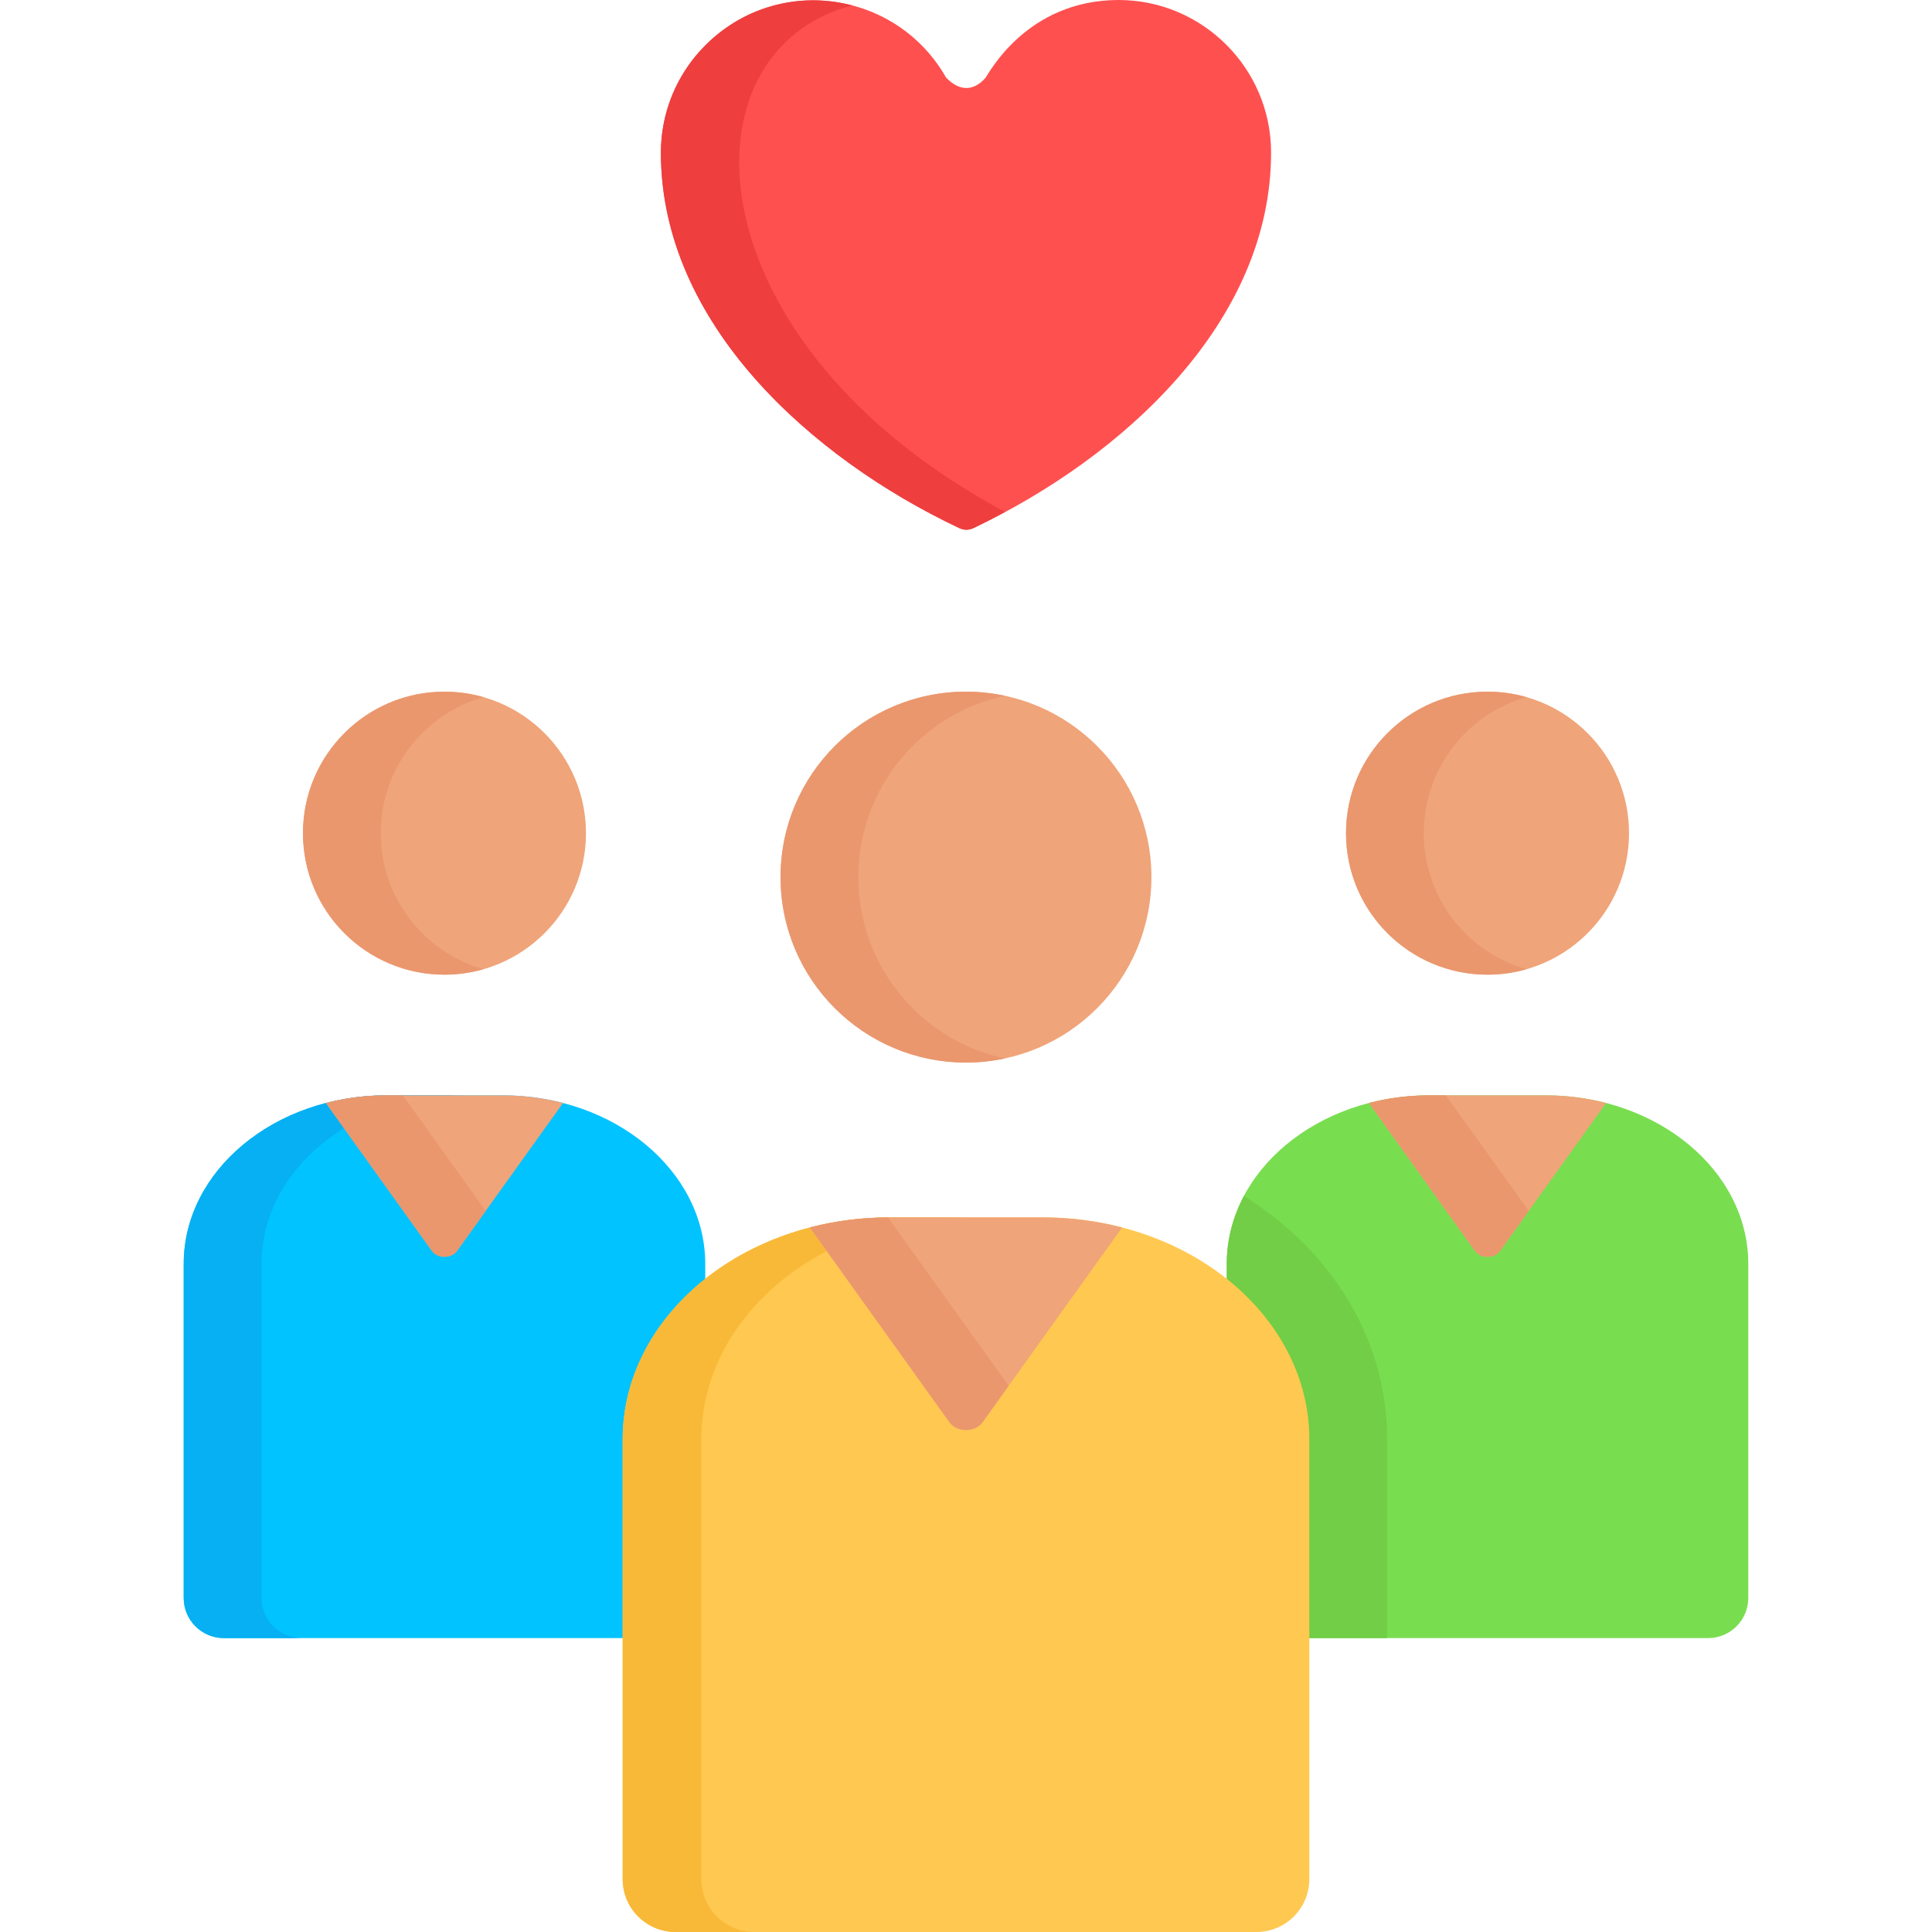
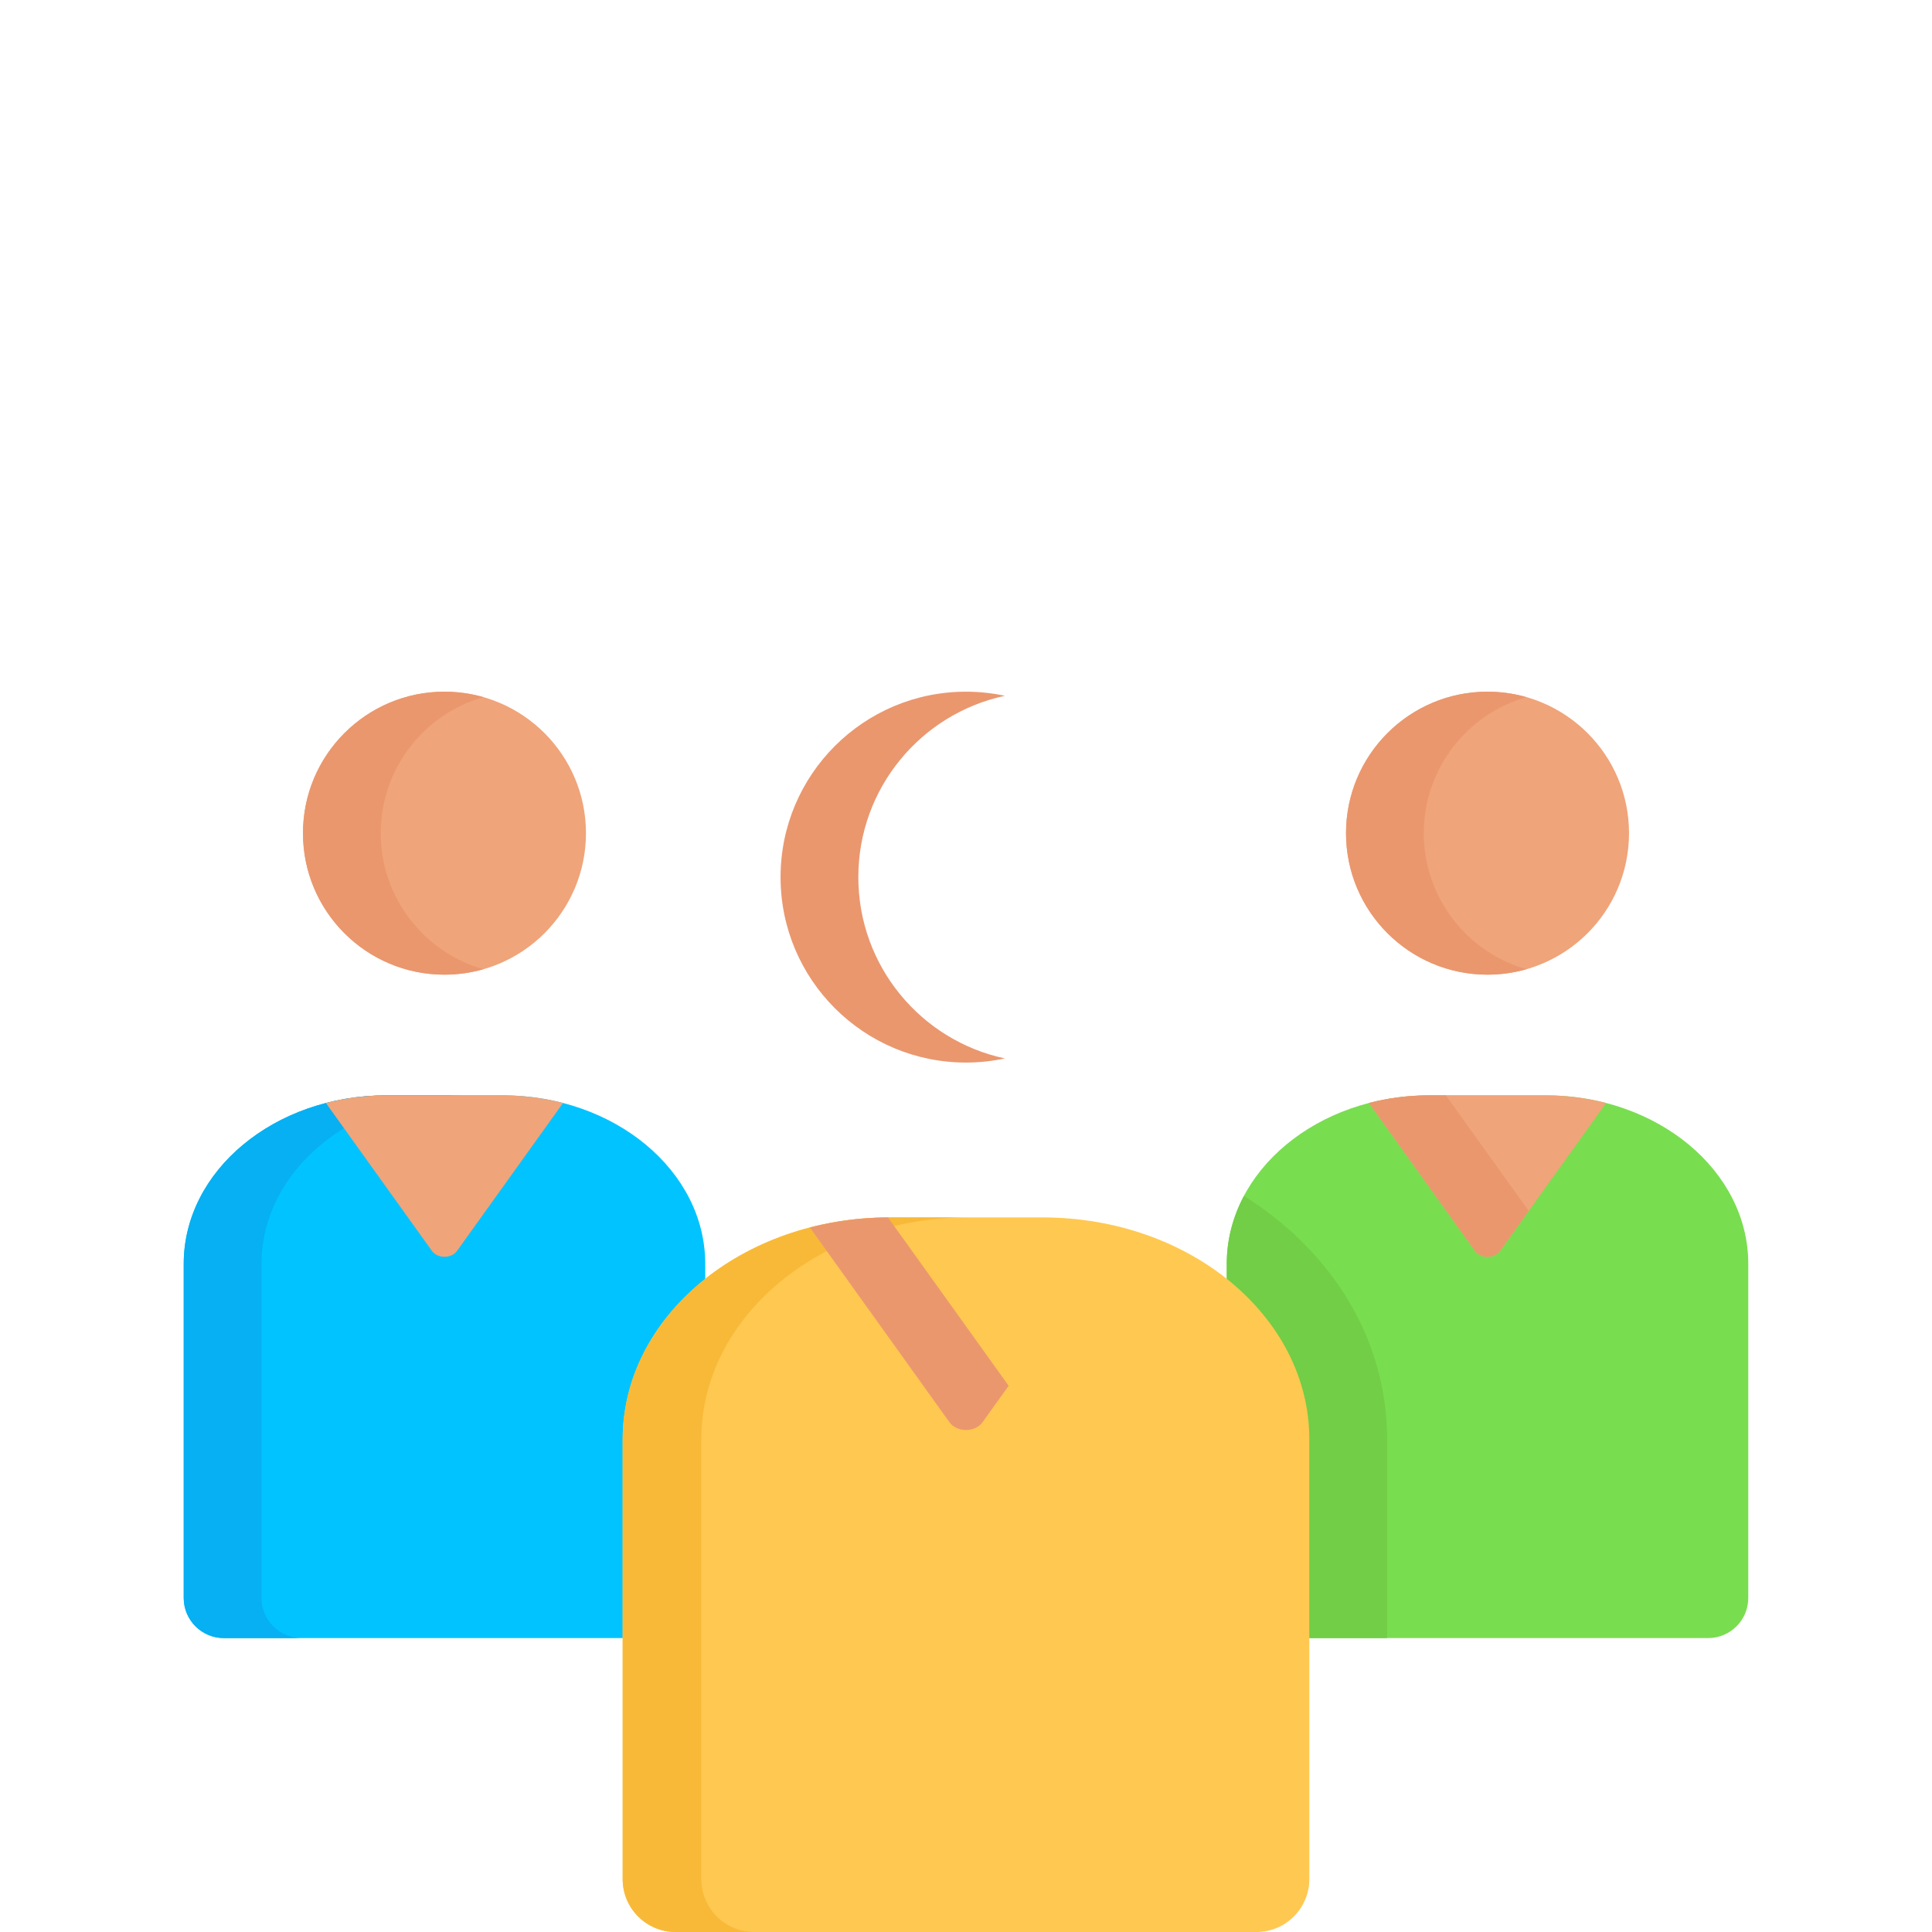
<svg xmlns="http://www.w3.org/2000/svg" version="1.1" id="Capa_1" x="0px" y="0px" viewBox="0 0 512 512" style="enable-background:new 0 0 512 512;" xml:space="preserve">
  <path style="fill:#79DD50;" d="M409.594,290.277h-30.773c-29.668,0-53.718,19.996-53.718,44.662v5.036  c13.226,10.642,21.461,25.545,21.461,42.056v52.079h106.105c5.878,0,10.643-4.765,10.643-10.643v-88.528  C463.312,310.273,439.261,290.277,409.594,290.277z" />
  <path style="fill:#71CE46;" d="M367.594,434.11v-52.68c0-21.941-9.997-42.337-28.149-57.429c-3.091-2.57-6.364-4.923-9.784-7.066  c-2.923,5.509-4.558,11.596-4.558,18.004v5.036c13.226,10.642,21.461,25.545,21.461,42.055v52.079h21.03V434.11z" />
  <path style="fill:#00C3FF;" d="M165.434,382.031c0-16.511,8.235-31.414,21.461-42.056v-5.036c0-24.666-24.05-44.662-53.718-44.662  h-30.773c-29.668,0-53.717,19.996-53.717,44.662v88.528c0,5.878,4.765,10.643,10.643,10.643h106.105v-52.079H165.434z" />
  <path style="fill:#06B0F2;" d="M69.299,423.467v-88.528c0-24.666,24.05-44.662,53.717-44.662h-20.611  c-29.667,0-53.717,19.996-53.717,44.662v88.528c0,5.878,4.765,10.643,10.643,10.643h20.611  C74.063,434.11,69.299,429.345,69.299,423.467z" />
  <g>
    <circle style="fill:#F0A479;" cx="117.789" cy="220.8" r="37.498" />
    <path style="fill:#F0A479;" d="M114.457,331.495c1.502,2.095,5.165,2.095,6.666,0l28.09-39.192   c-5.065-1.315-10.451-2.025-16.037-2.025h-30.773c-5.586,0-10.972,0.71-16.037,2.025L114.457,331.495z" />
  </g>
-   <path style="fill:#EA976E;" d="M106.751,290.277h-4.347c-5.586,0-10.972,0.71-16.037,2.025l28.09,39.192  c1.502,2.095,5.165,2.095,6.667,0l7.585-10.582L106.751,290.277z" />
  <g>
-     <circle style="fill:#F0A479;" cx="255.999" cy="232.44" r="49.14" />
    <circle style="fill:#F0A479;" cx="394.209" cy="220.8" r="37.498" />
  </g>
  <g>
    <path style="fill:#EA976E;" d="M100.904,220.8c0-17.134,11.496-31.573,27.192-36.052c-3.276-0.935-6.73-1.446-10.306-1.446   c-20.71,0-37.498,16.789-37.498,37.498s16.789,37.498,37.498,37.498c3.576,0,7.03-0.511,10.306-1.446   C112.4,252.373,100.904,237.934,100.904,220.8z" />
    <path style="fill:#EA976E;" d="M227.467,232.446c0-23.605,16.646-43.315,38.837-48.052c-3.324-0.71-6.77-1.091-10.306-1.091   c-27.141,0-49.143,22.002-49.143,49.143s22.002,49.143,49.143,49.143c3.536,0,6.982-0.382,10.306-1.091   C244.113,275.761,227.467,256.051,227.467,232.446z" />
    <path style="fill:#EA976E;" d="M377.321,220.8c0-17.134,11.496-31.573,27.192-36.052c-3.276-0.935-6.73-1.446-10.306-1.446   c-20.71,0-37.498,16.789-37.498,37.498s16.788,37.498,37.498,37.498c3.576,0,7.03-0.511,10.306-1.446   C388.817,252.373,377.321,237.934,377.321,220.8z" />
  </g>
  <path style="fill:#F0A479;" d="M390.874,331.495c1.502,2.095,5.165,2.095,6.666,0l28.09-39.192  c-5.065-1.315-10.451-2.025-16.037-2.025H378.82c-5.586,0-10.972,0.71-16.037,2.025L390.874,331.495z" />
  <path style="fill:#EA976E;" d="M383.168,290.277h-4.347c-5.586,0-10.972,0.71-16.037,2.025l28.091,39.192  c1.502,2.095,5.165,2.095,6.666,0l7.585-10.582L383.168,290.277z" />
-   <path style="fill:#FF5050;" d="M296.418,0c-24.501,0.026-34.514,19.769-35.264,20.636c-2.835,3.249-6.606,3.917-10.432-0.074  c-13.16-23.155-44.811-27.561-63.746-8.6c-7.639,7.649-11.84,17.801-11.829,28.587c0.047,45.221,39.923,80.925,79.097,99.415  c0.586,0.276,1.218,0.415,1.85,0.415c0.635,0,1.27-0.14,1.858-0.419c39.518-18.752,78.943-54.567,78.898-99.577  C336.826,18.116,318.69,0,296.418,0z" />
-   <path style="fill:#EE3E3E;" d="M225.814,1.428c-25.921-6.767-50.693,12.907-50.667,39.122c0.047,45.221,39.923,80.925,79.097,99.415  c0.586,0.276,1.218,0.415,1.85,0.415c0.635,0,1.27-0.14,1.858-0.419c1.931-0.916,4.825-2.352,8.381-4.301  C183.067,91.007,179.13,13.743,225.814,1.428z" />
  <path style="fill:#FFC850;" d="M276.257,322.627H235.74c-39.061,0-70.725,26.327-70.725,58.803v116.557  c0,7.739,6.274,14.013,14.013,14.013h153.941c7.739,0,14.013-6.274,14.013-14.013V381.43  C346.982,348.954,315.318,322.627,276.257,322.627z" />
  <path style="fill:#F9B938;" d="M185.865,497.987V381.43c0-32.476,31.665-58.803,70.725-58.803H235.74  c-39.061,0-70.726,26.327-70.726,58.803v116.557c0,7.739,6.274,14.013,14.013,14.013h20.849  C192.139,512,185.865,505.726,185.865,497.987z" />
-   <path style="fill:#F0A479;" d="M251.61,376.895c1.977,2.759,6.8,2.759,8.777,0l36.984-51.601c-6.668-1.732-13.76-2.666-21.114-2.666  H235.74c-7.355,0-14.446,0.935-21.115,2.666L251.61,376.895z" />
  <path style="fill:#EA976E;" d="M235.326,322.634c-7.206,0.035-14.158,0.961-20.7,2.66l36.985,51.601c1.977,2.759,6.8,2.759,8.777,0  l6.915-9.648L235.326,322.634z" />
  <g>
</g>
  <g>
</g>
  <g>
</g>
  <g>
</g>
  <g>
</g>
  <g>
</g>
  <g>
</g>
  <g>
</g>
  <g>
</g>
  <g>
</g>
  <g>
</g>
  <g>
</g>
  <g>
</g>
  <g>
</g>
  <g>
</g>
</svg>